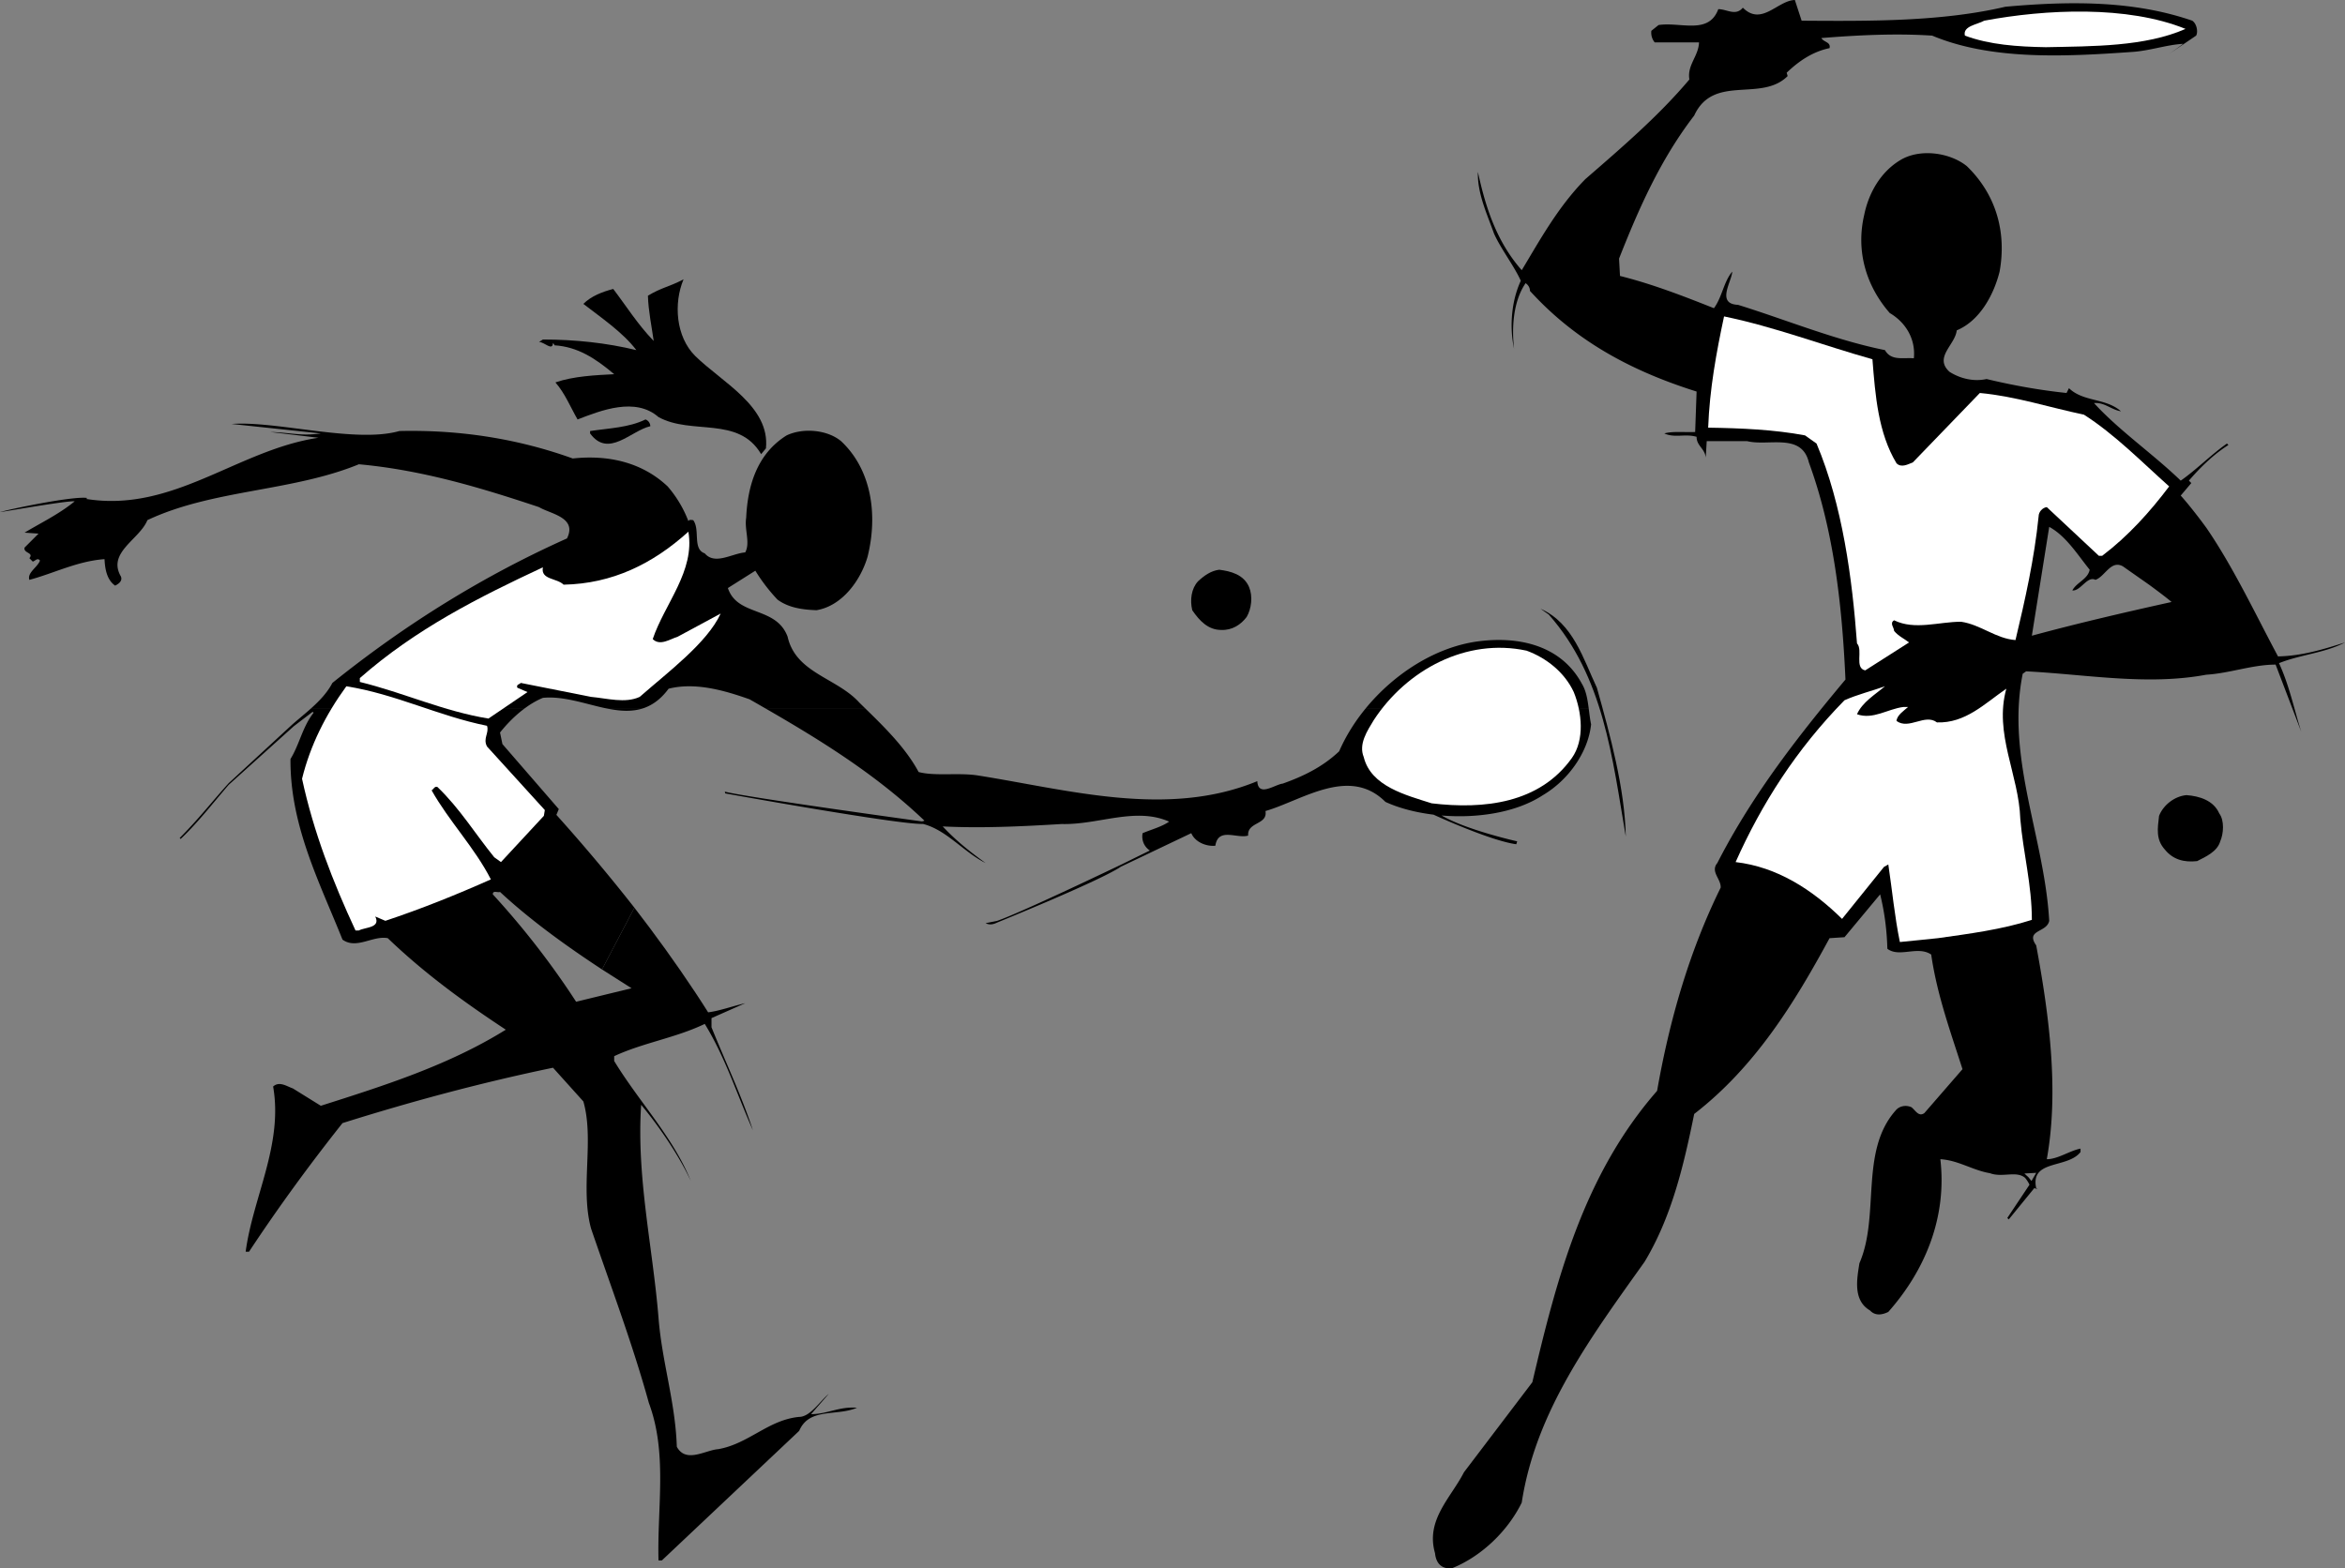
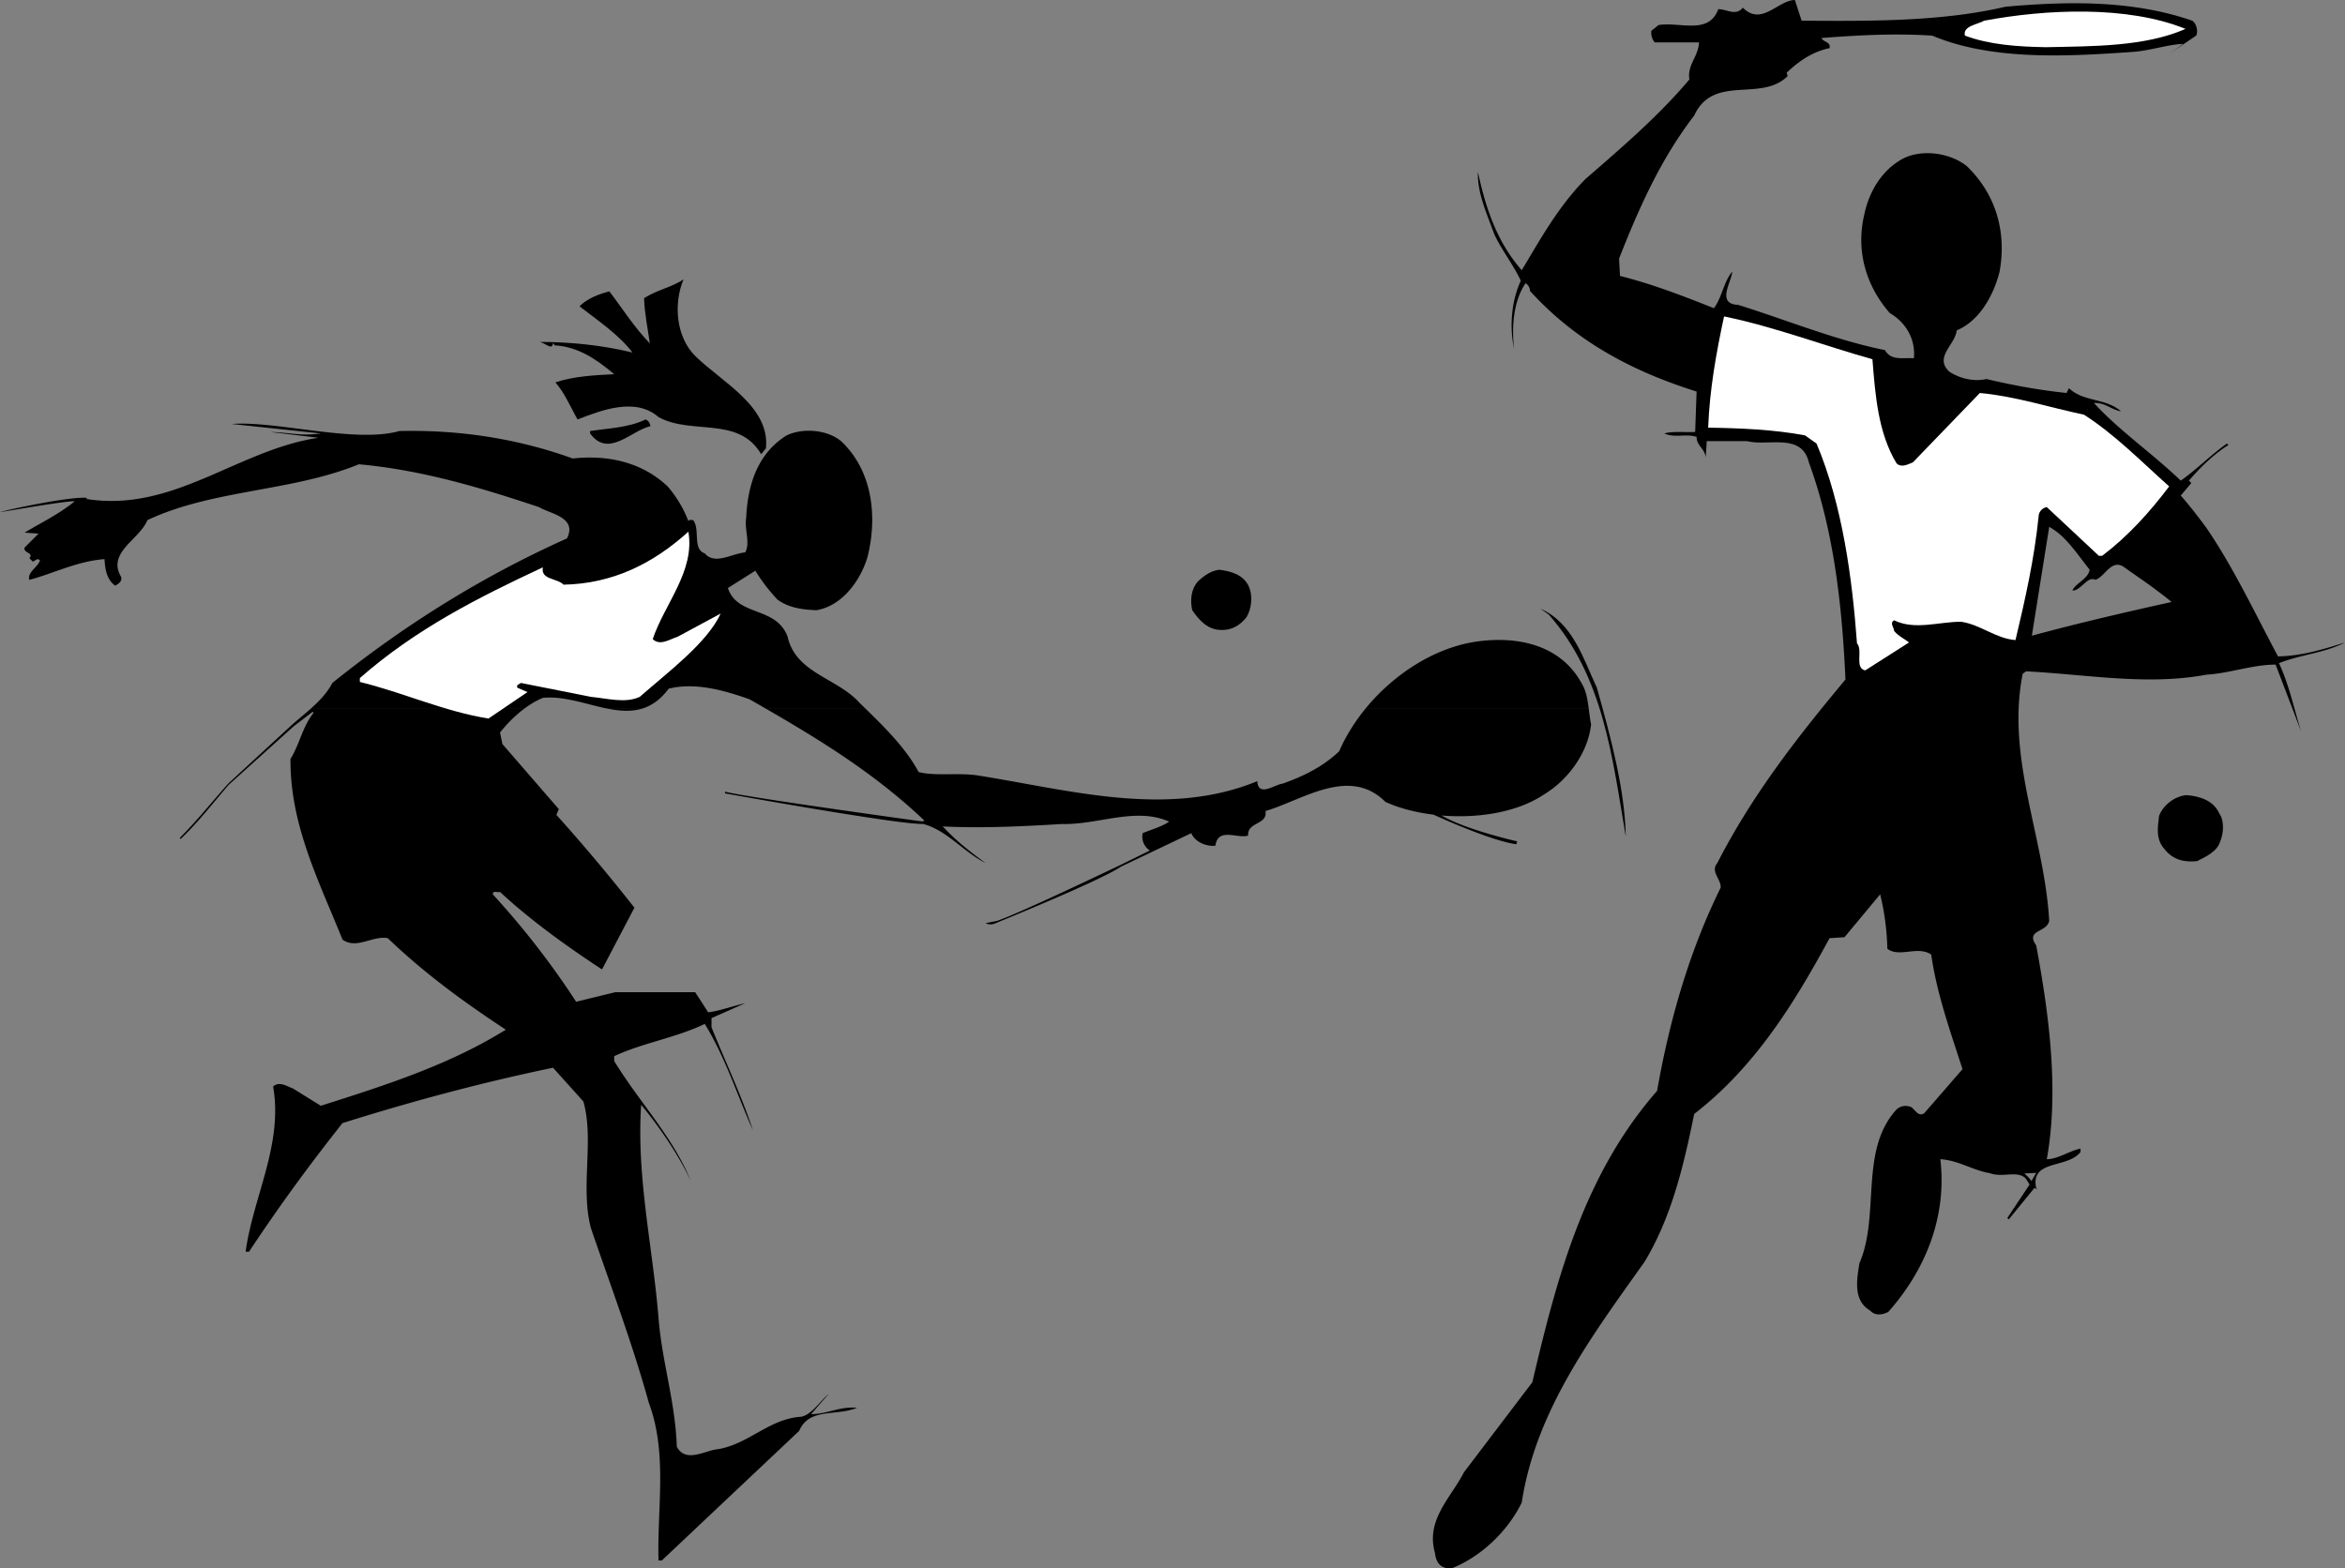
<svg xmlns="http://www.w3.org/2000/svg" width="394.305" height="263.765">
  <rect width="100%" height="100%" fill="#808080" stroke="none" />
  <path d="M296.73 131.863c4.11-5.996 8.708-11.758 13.579-17.574-.57-12.797-2.028-25.273-6.157-36.531-1.214-5.024-6.804-2.672-10.367-3.563h-6.805l-.164 2.754c-.16-1.539-1.539-1.945-1.539-3.484-1.941-.567-3.644.242-5.425-.567 1.378-.406 3.484-.164 5.183-.242l.242-6.804c-10.285-3.243-20.004-8.102-28.023-16.93 0-.488-.242-.973-.73-1.297-2.106 3.078-2.34 7.523-1.942 11.016-.812-3.805-.406-8.098 1.133-11.422-1.09-2.446-3.39-5.422-4.5-7.93-1.203-3.371-2.832-6.824-2.711-10.375 1.297 5.996 3.16 11.746 7.371 16.527 3.078-5.105 6.078-10.613 10.691-15.312 6.157-5.344 12.395-10.692 17.497-16.766-.403-2.43 1.539-3.886 1.62-6.238h-7.453c-.402-.484-.644-1.133-.566-1.941l1.215-.973c3.726-.566 8.426 1.7 10.047-2.672 1.457 0 2.914 1.215 4.129-.246 3.16 3.16 5.832-1.215 8.746-1.293l1.136 3.48c11.5.082 23.57.165 34.262-2.347C348.133.16 358.746.078 368.625 3.48c.812.567.973 1.946.648 2.512l-4.535 3.078c.809-.566 1.621-1.133 2.348-1.699-2.832.16-5.75 1.215-8.746 1.375-11.34.809-23.57 1.379-33.453-2.754-6.157-.406-12.473-.082-18.63.406.407.727 1.622.649 1.376 1.7-2.754.566-5.102 2.105-7.207 4.132l.16.567c-4.453 4.453-12.473-.406-15.711 6.64-5.672 7.372-9.316 15.633-12.637 24.06l.16 2.913c5.512 1.38 10.696 3.403 15.797 5.426 1.375-1.863 1.64-4.45 3.078-6.152-.082 1.699-2.753 5.425.973 5.586 8.098 2.511 16.277 5.914 24.703 7.613 1.055 1.863 3.078 1.215 4.86 1.379.324-3.16-1.297-5.996-4.051-7.614-3.887-4.457-5.75-10.289-4.293-16.523.73-3.566 2.676-7.129 5.996-9.152 3.238-2.028 8.344-1.38 11.258.972 4.86 4.696 6.722 11.012 5.508 17.739-.973 3.886-3.32 8.261-7.207 9.878-.247 2.43-3.891 4.536-1.215 6.97 1.78 1.132 4.047 1.698 6.234 1.214 4.375 1.05 8.832 1.863 13.445 2.348l.407-.809c2.43 2.348 6.156 1.617 8.746 3.887-1.617-.242-2.75-1.54-4.535-1.379 4.214 4.617 9.882 8.508 14.582 13.043 2.671-1.863 5.101-4.375 7.773-6.238l.246.242c-2.433 1.539-4.7 3.726-6.644 5.996l.406.406-1.781 2.106c1.363 1.511 3.156 3.836 4.312 5.425l-9.695 9.524c-1.16-.817-3.215-2.25-4.336-3.043-2.027-1.133-3 1.7-4.621 2.27-1.375-.731-2.508 1.94-3.887 1.78.73-1.378 2.594-1.863 2.918-3.484-2.027-2.511-3.969-5.668-6.805-7.207l-2.918 18.305c7.778-2.11 15.797-3.969 23.493-5.672-.899-.773-2.79-2.18-3.844-2.95l9.695-9.523c4.57 6.668 8.3 14.625 12.047 21.625 4.05-.078 7.695-1.214 11.262-2.347-3.403 1.781-7.453 2.027-11.098 3.484 1.7 3.645 2.512 7.613 3.727 11.5l-4.293-11.258c-3.891 0-7.696 1.457-11.664 1.7-9.965 1.863-20.332-.079-30.293-.567l-.57.406c-1.262 6.309-.677 12.442.429 18.547H296.73m43.813 0c1.383 7.614 3.578 15.184 4.027 23.004-.406 2.028-4.05 1.461-2.187 4.133 2.105 11.34 3.887 24.3 1.781 35.96 1.863 0 3.89-1.456 5.672-1.78v.57c-2.188 2.832-8.504 1.21-7.453 6.074l.242.16-.566-.16-4.293 5.262-.243-.242 3.727-5.59c-.176-.422-.527-.91-.742-1.164l.558-.113.52.644.8-1.371-1.991.113.671.614-.558.113c-1.473-1.242-3.793.012-5.903-.778-2.914-.488-5.343-2.187-8.34-2.351 1.133 9.723-2.511 18.633-8.75 25.68-.972.484-2.187.726-3.077-.243-2.915-1.703-2.188-5.347-1.782-7.941 3.485-8.016 0-18.789 6.074-25.676.649-.808 1.782-.972 2.672-.566.649.484 1.22 1.703 2.188.972l6.398-7.37c-2.023-6.317-4.293-12.555-5.261-19.278-2.27-1.539-5.348.566-7.372-.973-.082-3.16-.488-6.238-1.214-9.152l-5.996 7.207-2.512.164c-5.75 10.61-12.39 21.547-22.758 29.563-1.781 8.75-3.809 17.336-8.344 24.867-8.992 12.637-18.304 25.11-20.656 40.5-2.348 4.781-6.723 8.992-11.664 11.015-1.781.243-2.754-.808-2.914-2.511-1.621-5.586 2.672-9.313 4.86-13.606l11.503-15.148c4.13-17.578 8.664-34.91 20.977-49.004 2.105-11.988 5.426-23.488 10.691-34.18.082-1.46-1.781-2.676-.566-4.133 2.36-4.617 5.039-9.011 7.968-13.285h43.813M76.004 166.871c2.965 2.211 5.988 4.29 9.047 6.305-9.64 5.992-20.414 9.394-31.106 12.797l-4.699-2.918c-.969-.32-2.266-1.293-3.32-.32 1.703 9.796-3.403 18.628-4.617 27.78h.566c4.863-7.37 10.125-14.581 15.715-21.628 11.582-3.645 23.328-6.805 35.398-9.313l5.102 5.668c1.863 6.48-.567 14.582 1.297 21.383 3.32 9.723 6.965 19.36 9.718 29.324 3.16 8.504 1.38 17.496 1.622 26.485h.566l23.086-21.786c1.7-3.972 6.285-2.41 9.719-3.89-2.996-.242-4.97 1.078-7.723 1.078l2.969-3.402c-1.399 1.144-3.106 3.863-4.965 3.863-5.184.488-8.504 4.535-13.61 5.426-2.187.164-5.425 2.433-6.964-.403-.243-7.535-2.512-14.336-3.078-21.707-.973-11.91-3.727-23.652-2.918-35.804 3.242 3.89 6.562 8.91 8.343 12.8-2.914-7.293-8.746-13.367-12.879-20.168v-.812c4.86-2.266 10.368-3.078 15.23-5.426 3.481 5.668 5.427 11.906 8.099 17.899-1.942-5.91-4.618-11.5-6.965-17.332v-1.54l5.668-2.511c-2.106.488-4.293 1.297-6.235 1.539a168.96 168.96 0 0 0-2.187-3.387h-13.414c-2.75.668-6.594 1.606-6.594 1.606-.348-.536-.703-1.07-1.059-1.606H76.004m69.434-47.781-.934-.914c-3.809-4.211-10.691-4.942-12.07-11.098-1.946-5.183-8.422-3.32-10.043-8.18l4.617-2.914a29.63 29.63 0 0 0 3.726 4.86c1.86 1.375 4.211 1.699 6.559 1.781 4.375-.73 7.453-5.102 8.586-8.992 1.703-6.805.808-14.5-4.453-19.438-2.348-1.945-6.399-2.27-9.153-.972-4.941 3.078-6.562 8.422-6.804 13.851-.324 2.024.726 4.211-.164 5.832-2.184.16-5.102 2.184-6.801.16-2.11-.73-.73-3.968-1.945-5.59-.243 0-.649-.16-.809.165a19.62 19.62 0 0 0-3.484-5.832c-4.293-4.051-9.965-5.348-15.957-4.7-8.993-3.238-18.711-4.859-29.16-4.617-7.372 2.106-20.665-1.754-28.196-1.187l14.992 1.593c-3.402.485-5.172-.164-8.492-.242l8.09.969C39.933 75.652 29.16 86.262 14.5 83.915l.16-.165C12.285 83.39 1.535 85.648 0 86.129c1.215-.16 11.422-1.973 12.555-1.809-2.672 2.184-5.75 3.645-8.422 5.262l2.347.164-2.347 2.348c-.242.972 1.617.812.808 1.781l.567.57c.406-.082.808-.73 1.215-.164-.407 1.133-2.188 2.024-1.782 3.242 4.211-1.136 8.102-3.16 12.637-3.484.078 1.7.402 3.484 1.781 4.453.485-.242 1.297-.726.973-1.539-2.352-4.047 3.16-6.234 4.453-9.476 11.016-5.184 24.3-4.778 35.559-9.395 10.691.973 20.574 3.969 30.293 7.207 1.863 1.137 6.48 1.703 4.699 5.266-13.93 6.238-27.055 14.336-39.445 24.3-.844 1.618-2.118 2.961-3.532 4.235h35.93c.957-.703 1.965-1.297 2.996-1.723 3.438-.34 7.012.992 10.43 1.723h6.527c1.488-.516 2.895-1.516 4.184-3.262 4.539-1.137 9.476.324 13.61 1.781.859.489 1.718.985 2.577 1.48h16.825m121.691.001c-.192-1.477-.43-2.926-1.129-4.074-3.48-6.477-10.61-8.098-17.656-7.125-7.004.992-13.883 5.39-18.668 11.199h37.453" />
  <path d="M52.36 119.09c-1.028.926-2.133 1.816-3.2 2.746l-10.695 9.867c-2.707 2.988-5.098 6.078-8.25 9.234l.16.16c2.969-2.816 5.406-6.007 8.086-9.109l10.926-9.84 3.183-2.433.16.16c-1.863 2.352-2.347 5.266-3.886 7.777-.082 11.18 4.86 20.657 8.746 30.375 2.351 1.7 5.105-.73 7.613-.242 3.469 3.332 7.09 6.313 10.8 9.086h19.813a137.56 137.56 0 0 0-12.953-16.457c0-.73.809-.242 1.215-.406 5.223 4.86 11.488 9.324 17.149 13.035l5.449-10.383a306.426 306.426 0 0 0-13.121-15.613l.406-.969-9.48-10.937-.403-1.942c1.164-1.469 2.613-2.937 4.211-4.11H52.36m49.355.001c2.273.484 4.48.707 6.527 0h-6.527m26.898 0c9.352 5.39 18.664 11.144 26.825 18.93a1.765 1.765 0 0 1-.43.128s-29.91-4.109-33.133-5.011l.074.3s29.192 5.282 33.242 5.133c3.954.996 6.848 4.735 10.532 6.578-2.672-1.945-4.938-3.726-7.207-6.156 6.64.324 13.285 0 20.007-.406 6.157.164 12.391-2.914 18.063-.402-1.297.89-2.918 1.293-4.457 1.941a2.811 2.811 0 0 0 1.215 2.918l-4.922 2.418s-16.817 8.078-20.809 9.43c-.699.132-1.402.273-1.89.382.765.356 1.398.149 1.949-.117 0 0 17.305-7.023 20.793-9.386l11.847-5.645c.649 1.54 2.59 2.27 4.047 2.11.489-3.16 3.649-1.137 5.512-1.704-.164-2.347 3.32-1.781 2.914-4.129 6.156-1.785 14.094-7.617 20.168-1.539 2.223 1.032 5.047 1.778 8.09 2.149 0 0 9.492 4.375 13.918 4.976l.148-.488s-8.437-1.875-12.714-4.348c5.933.493 12.488-.437 17.046-3.425 4.371-2.59 7.614-7.29 8.098-11.907-.187-.87-.289-1.808-.41-2.73h-37.453c-1.852 2.25-3.39 4.71-4.5 7.265-2.832 2.676-6.074 4.215-9.473 5.43-1.379.16-4.133 2.348-4.293-.406-15.148 6.238-31.672 1.457-47.062-.973-3.243-.484-7.13.164-9.883-.566-2.149-4.004-5.653-7.461-9.028-10.75h-16.824" />
-   <path d="M116.883 166.871c-3.172-4.797-6.735-9.719-10.207-14.21l-5.45 10.382c1.407.91 3.547 2.277 4.965 3.164 0 0-1.191.293-2.722.664h13.414" />
  <path fill="#fff" d="M367.492 4.86c-6.805 2.995-15.55 2.913-23.488 3.077-4.781-.082-9.477-.406-13.61-1.945-.406-1.62 2.106-1.863 3.243-2.512 10.367-1.94 24.054-2.59 33.855 1.38" />
-   <path d="M114.938 46.977c-1.7 4.05-1.297 9.64 1.945 12.878 4.535 4.457 12.637 8.508 11.906 15.555l-.809.969c-3.808-6.477-11.664-3.156-17.253-6.234-3.887-3.403-9.641-1.137-13.61.402-1.215-2.106-2.105-4.371-3.726-6.235 3.078-1.054 6.722-1.214 9.882-1.378-3.16-2.672-6.156-4.618-10.043-4.86 0-.16-.164-.242-.242-.406-.082 1.46-1.457-.16-2.351-.16l.648-.406c5.43 0 10.692.566 15.715 1.78-2.27-2.995-5.992-5.507-8.91-7.773 1.297-1.297 3.16-2.027 5.023-2.511 2.106 2.754 4.13 5.992 6.805 8.746-.324-2.348-.895-5.02-.973-7.61 2.266-1.379 3.727-1.543 5.992-2.757" />
+   <path d="M114.938 46.977c-1.7 4.05-1.297 9.64 1.945 12.878 4.535 4.457 12.637 8.508 11.906 15.555l-.809.969c-3.808-6.477-11.664-3.156-17.253-6.234-3.887-3.403-9.641-1.137-13.61.402-1.215-2.106-2.105-4.371-3.726-6.235 3.078-1.054 6.722-1.214 9.882-1.378-3.16-2.672-6.156-4.618-10.043-4.86 0-.16-.164-.242-.242-.406-.082 1.46-1.457-.16-2.351-.16c5.43 0 10.692.566 15.715 1.78-2.27-2.995-5.992-5.507-8.91-7.773 1.297-1.297 3.16-2.027 5.023-2.511 2.106 2.754 4.13 5.992 6.805 8.746-.324-2.348-.895-5.02-.973-7.61 2.266-1.379 3.727-1.543 5.992-2.757" />
  <path fill="#fff" d="M314.844 60.422c.484 6.156.972 12.394 4.05 17.496.81.812 1.942.164 2.754-.16l11.258-11.664c6.074.566 11.664 2.43 17.496 3.644 5.102 3.239 9.801 8.02 14.336 12.07-3.238 4.294-6.883 8.344-11.258 11.665h-.566l-8.75-8.184c-.727.082-1.375.813-1.375 1.54-.73 7.21-2.27 14.015-3.89 20.82-3.32-.247-5.833-2.594-9.153-3.083-3.726 0-7.773 1.461-11.258-.242-.808.485 0 1.215 0 1.785.73.891 1.7 1.293 2.512 1.942l-7.371 4.699c-1.863-.406-.324-3.402-1.379-4.54-.809-10.933-2.43-23.245-6.805-33.612l-1.941-1.375c-5.184-.973-10.774-1.215-16.281-1.297.242-6.48 1.375-12.637 2.672-18.711 8.585 1.781 16.605 4.86 24.949 7.207" />
  <path d="M109.348 71.684c-3.239.726-7.047 5.425-10.125 1.214v-.406c3.242-.484 6.48-.566 9.316-1.945.484.164.809.648.809 1.137" />
  <path fill="#fff" d="M109.754 107.484c1.215 1.215 2.918 0 4.21-.406l7.212-3.887c-2.27 4.942-8.91 9.883-13.61 14.012-2.43 1.133-5.507.242-8.18 0l-11.827-2.348c-.16.243-.809.243-.567.81l1.703.73-6.562 4.453c-7.531-1.215-14.336-4.375-21.625-6.157v-.648c9.394-8.258 20.008-13.605 30.777-18.629-.402 2.11 2.352 1.785 3.485 2.918 8.18-.164 14.984-3.484 20.98-8.91 1.133 6.64-3.969 12.07-5.996 18.062" />
  <path d="M210.031 98.738c.649 1.535.403 3.645-.406 5.02-.973 1.297-2.43 2.27-4.293 2.187-2.187 0-3.644-1.539-4.86-3.32-.406-1.703-.16-3.645.973-4.86 1.051-.972 2.188-1.78 3.563-1.945 1.945.242 4.133.809 5.023 2.918m58.481 16.926c2.226 7.961 4.699 16.93 4.86 25.031-2.267-13.285-3.727-26.894-12.958-37.343l-1.379-.97c5.508 2.427 7.211 8.505 9.477 13.282" />
-   <path fill="#fff" d="M264.625 116.395c1.375 3.402 1.863 8.02-.324 11.097-5.426 7.613-14.742 8.664-23.57 7.613-4.294-1.378-10.208-2.835-11.422-7.777-.891-2.187.566-4.375 1.699-6.238 5.508-8.422 15.554-13.848 25.68-11.66 3.32 1.21 6.398 3.644 7.937 6.965M81.89 122.066c.407 1.211-.73 2.102 0 3.48l9.72 10.692-.16.973-7.212 7.777-1.133-.812c-3.16-3.887-5.832-8.262-9.558-11.824-.484-.164-.649.402-.973.566 2.918 5.184 7.293 9.719 9.965 14.984-5.832 2.594-11.664 4.942-17.738 6.965l-1.703-.726c.972 1.941-1.7 1.78-2.754 2.347h-.567c-3.804-8.18-7.047-16.523-8.988-25.515 1.375-5.59 3.965-10.774 7.45-15.551 8.261 1.297 15.55 5.023 23.652 6.644m235.059-6.644c-1.622 1.375-3.81 2.672-4.7 4.7 2.676.968 5.184-.895 7.777-1.216h.809c-.727.649-1.863 1.375-1.941 2.348 2.105 1.539 4.777-1.297 6.8.242 4.782.164 8.02-3.16 11.664-5.668-2.105 7.613 2.11 14.418 2.352 21.95.484 5.671 1.941 11.015 1.941 16.929-5.02 1.621-10.609 2.348-15.793 3.078l-6.398.649c-.89-4.293-1.297-8.75-1.945-13.043l-.727.406-7.05 8.746c-5.02-4.941-10.934-8.746-17.9-9.555 4.376-9.804 10.208-18.957 18.306-27.215 2.187-.976 4.535-1.539 6.804-2.351" />
  <path d="M373.164 136.805c.89 1.215.727 3.402.16 4.699-.484 1.7-2.43 2.59-3.886 3.32-2.188.242-4.051-.242-5.426-1.945-1.543-1.7-1.219-3.563-.973-5.668.727-1.863 2.672-3.32 4.613-3.484 2.192.164 4.54.89 5.512 3.078" />
</svg>